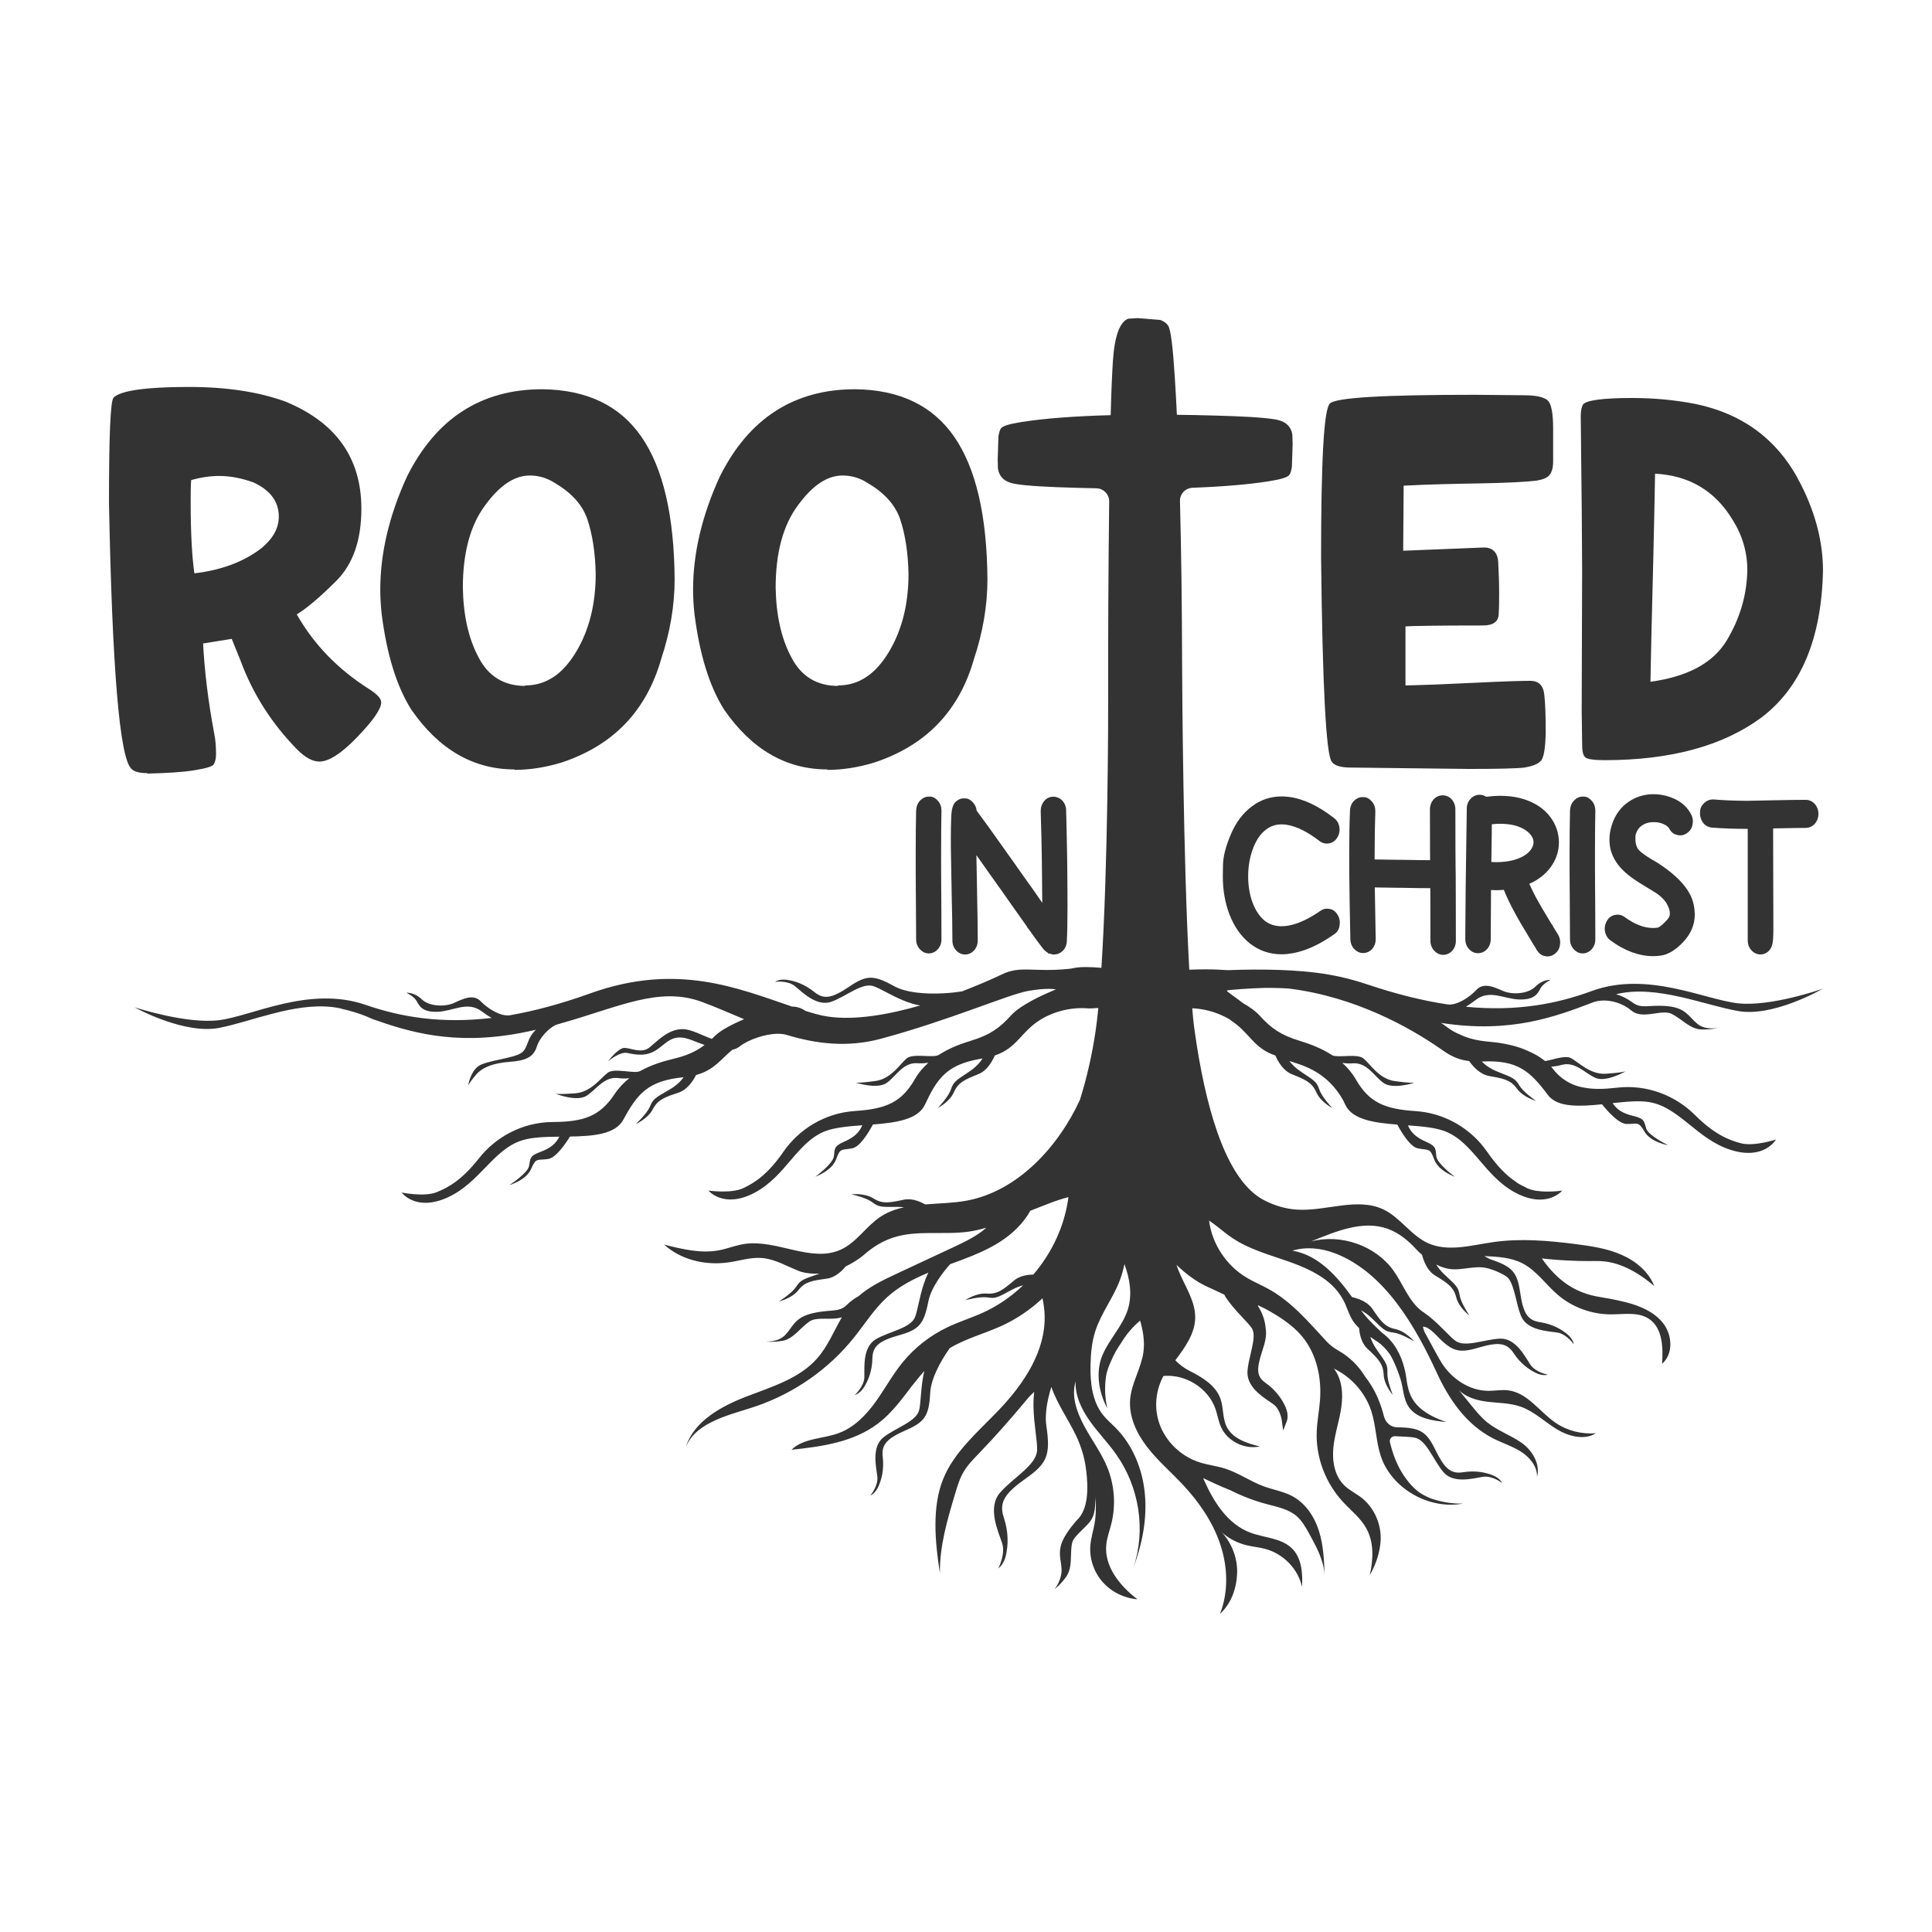
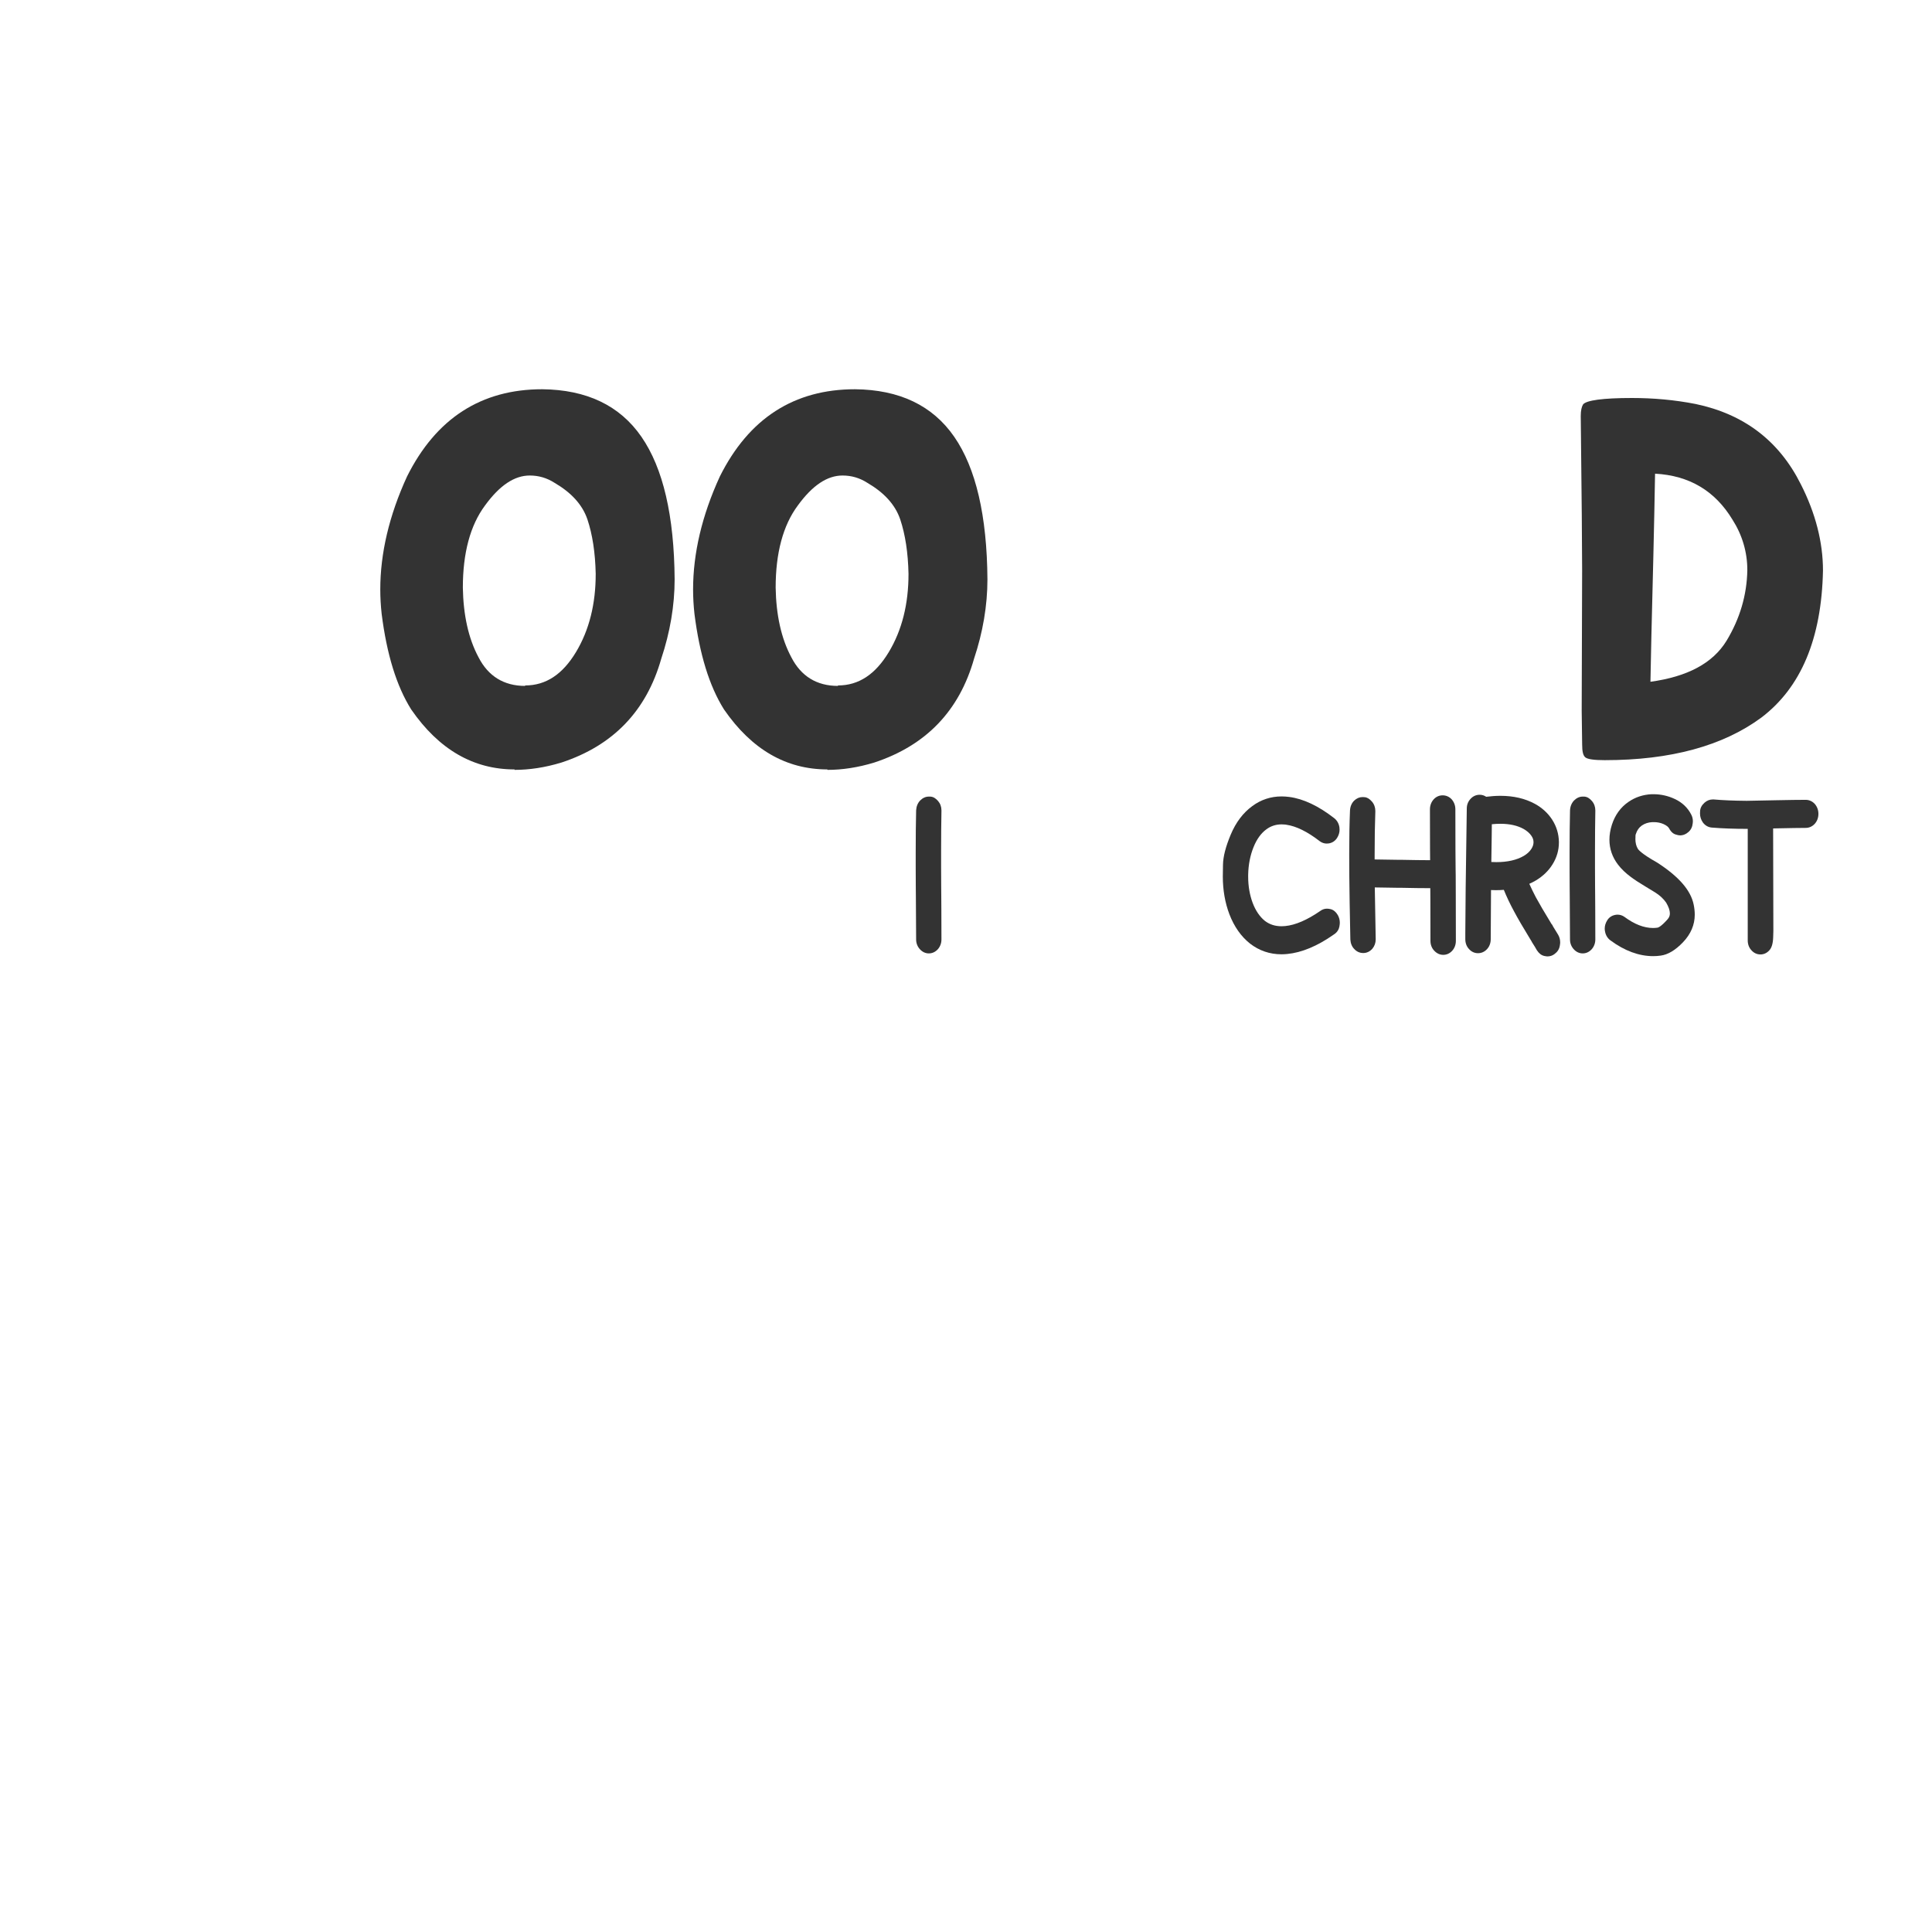
<svg xmlns="http://www.w3.org/2000/svg" version="1.1" id="Layer_1" x="0px" y="0px" viewBox="0 0 1133.86 1133.86" style="enable-background:new 0 0 1133.86 1133.86;" xml:space="preserve">
  <style type="text/css">
	.st0{fill:#323333;}
	.st1{fill:#505050;}
	.st2{fill:#CC698B;}
	.st3{fill:#3C8F87;}
	.st4{fill:#333232;}
	.st5{fill-rule:evenodd;clip-rule:evenodd;fill:#333333;}
	.st6{fill:#333333;}
</style>
  <g>
-     <path class="st5" d="M779.75,571.93c0.22,0.04,0.44,0.08,0.66,0.11C780.19,572.01,779.97,571.97,779.75,571.93z" />
    <g>
-       <path class="st5" d="M1021.73,670.97c-7.53-1.98-15.87-5.5-27.12-16.71c-11.24-11.16-27.85-18.01-45.75-15.9    c-7.69,0.89-13.9,1-19.26-0.08c0-0.05-10.94-0.98-18.58-11.46c-0.22-0.3-0.49-0.54-0.7-0.81c1.08-0.08,2.17-0.19,3.22-0.38    c0.92-0.14,1.82-0.33,2.65-0.57c8.18-2.44,13.82,4.71,20.13,7.53c6.28,2.79,17.8-3.87,17.8-3.87s-2.06,0.79-11.49,1.44    c-9.43,0.65-16.25-6.88-20.75-9.21c-2.79-1.44-8.13,0.19-12.6,1.27c-0.87,0.22-1.65,0.38-2.44,0.51c-1-0.76-2.03-1.49-3.03-2.17    c-0.05-0.05-0.14-0.08-0.19-0.14c-0.62-0.41-1.25-0.79-1.87-1.16c-3.01-1.68-6.91-3.33-9.07-4.14c-6.5-2.25-13.11-3.28-18.77-3.76    c-7.4-0.65-12.73-2.03-17.85-4.58v0.03c-4.23-1.79-7.75-4.71-9.35-5.85c-0.35-0.22-0.73-0.43-1.11-0.65    c41.12,6.42,67.53-3.74,89.39-12.08c6.04-2.28,15.74-0.84,22.4,4.82c6.69,5.66,17.61-1.06,23.76,2    c6.12,3.09,10.75,9.02,17.55,9.13c6.04,0.11,8.7-0.79,9.24-0.97c-0.92,0.16-7.04,1.44-11.73-2.3c-5.07-4.04-6.64-9.45-17.82-10.43    c-11.21-0.95-14.93,1.87-20.34-2.19c-3.06-2.25-6.47-3.96-9.64-4.77c23.43-5.91,51.93,6.45,71.78,9.86    c20.29,3.49,47.76-12.08,49.49-13.08c-1.63,0.57-30.42,10.48-49.33,8.56c-19.5-1.98-53.42-19.29-86.22-7.23    c-20.8,7.64-44.24,12.08-73.84,9.21c1.71-1.03,3.63-2.33,5.72-3.95c8.26-6.47,16.63-0.49,25.87-0.3    c9.24,0.16,10.75-3.9,12.27-6.66s5.85-4.88,5.85-4.88s-4.6-0.38-8.91,3.98c-4.28,4.36-13.63,4.9-19.02,2.52    c-5.42-2.36-11.4-5.09-15.58-0.62c-4.14,4.44-11.46,9.24-16.88,8.56c-14.28-2.14-29.93-5.96-47.32-11.81    c-7.4-2.49-14.46-4.28-21.24-5.5c-0.22-0.03-0.41-0.08-0.62-0.11c0,0,0,0-0.03,0c-0.19-0.03-0.38-0.08-0.57-0.11    c-18.12-3.14-40.85-3.28-58-2.63c-0.27,0-0.54,0.03-0.81,0.03c-3.41,0-7.86-0.84-23.05-0.27c-3.58-63.93-4.17-167.03-4.2-176.97    c-0.05-18.26-0.19-35.54-0.38-51.9c-0.22-16.33-0.51-31.72-0.89-46.13c-0.11-4.2,3.2-7.67,7.37-7.83    c17.91-0.68,32.89-1.92,44.83-3.82c6.99-1.11,11.13-2.3,12.14-3.9c0.54-0.87,1-2.38,1.35-4.58l0.43-13.38    c-0.05-1.9-0.08-3.71-0.16-5.5c-0.81-4.98-4.12-7.99-10.21-8.97c-7.26-1.16-19.26-1.81-36.03-2.25    c-7.48-0.22-14.63-0.35-21.53-0.43c-0.38-7.88-0.79-15.36-1.25-22.4c-1.11-17.28-2.3-27.52-3.9-29.96    c-0.87-1.35-2.38-2.49-4.58-3.3l-13.38-1.08c-1.9,0.08-3.71,0.22-5.5,0.35c-4.98,2-7.99,10.21-8.97,25.27    c-0.51,8.07-0.95,18.53-1.27,31.34c-21.32,0.57-38.82,1.9-52.42,4.04c-6.99,1.11-11.13,2.3-12.11,3.9    c-0.57,0.89-1.03,2.41-1.35,4.58l-0.43,13.38c0.03,1.9,0.08,3.74,0.14,5.5c0.81,4.98,4.14,7.99,10.24,8.97    c7.23,1.19,19.26,1.82,36.03,2.28c3.9,0.11,7.72,0.19,11.46,0.27c4.25,0.08,7.58,3.55,7.56,7.77c-0.03,2.28-0.05,4.63-0.08,7.02    c-0.41,36.43-0.57,70.13-0.51,101.2v1.3c0.05,18.93-0.14,105.02-3.98,164.15c-6.47-0.54-12-0.7-15.95,0.08    c-0.95,0.24-1.95,0.41-3.03,0.51c-21.16,2.14-28.44-2.14-39.6,3.33c-2.95,1.44-9.4,4.39-17.91,7.8c-1.68,0.68-3.39,1.35-5.23,2.06    c-4.14,0.73-16.2,2.14-27.17,0.68c-4.77-0.62-9.32-1.79-12.92-3.79c-11.89-6.64-16.14-6.42-26,0.24    c-9.83,6.64-14.82,8.05-20.64,3.3c-5.85-4.74-11.57-6.53-16.12-7.18c-4.55-0.65-6.99,1.19-6.99,1.19s7.31-1.06,11.73,2.55    c4.44,3.63,12.89,12.27,21.51,9.07c8.64-3.2,17.88-11.27,24.43-9.13c3.93,1.27,10.62,5.61,18.18,8.64c3.03,1.22,6.2,2.22,9.4,2.74    c-2.09,0.6-4.23,1.19-6.37,1.73c-18.69,4.88-38.63,7.61-53.82,3.55c-2.36-0.62-4.74-1.33-7.12-2.06    c-2.65-1.87-5.25-2.55-7.88-2.57c-31.67-10.67-67.59-26.09-118.67-7.69c-17.26,6.2-32.83,10.32-47.05,12.79    c-5.44,0.79-12.84-3.87-17.07-8.23c-4.25-4.39-10.21-1.52-15.55,0.95c-5.34,2.49-14.71,2.14-19.07-2.11    c-4.39-4.28-8.99-3.82-8.99-3.82s4.36,2.03,5.96,4.77c1.57,2.71,3.14,6.74,12.38,6.39c9.24-0.35,17.5-6.53,25.9-0.24    c2.11,1.6,4.06,2.84,5.77,3.85c-29.53,3.49-53.04-0.46-74-7.69c-33.05-11.38-66.58,6.64-86.03,9.02    c-18.91,2.3-47.89-7.07-49.49-7.58c1.71,0.98,29.47,15.98,49.73,12.08c18.31-3.55,43.86-14.84,66.23-12.22v-0.03    c0.11,0.03,0.27,0.05,0.46,0.08c1.65,0.19,3.28,0.46,4.88,0.84c-0.05,0.03-0.11,0.03-0.16,0.05c4.63,1,11.57,2.87,18.23,6.01    c21.51,7.61,47.62,15.68,86.82,8.34c3.2-0.62,6.28-1.25,9.32-1.95c-5.39,5.15-4.44,10.02-7.94,13.14    c-4.25,3.79-21.75,4.74-26.25,8.53c-4.23,3.55-5.44,10.27-5.55,11.08c0.22-0.43,1.19-2.38,4.58-6.34    c3.9-4.5,10.21-6.85,19.69-7.58c9.48-0.7,14.09-2.71,16.04-8.99c1.63-5.26,7.07-10.92,11.38-12.81c0.79-0.22,1.57-0.43,2.36-0.65    v-0.03c34.48-9.67,58.08-22.05,83.3-12.65c7.96,2.95,16.17,6.58,24.62,10.1c-1.73,0.73-3.58,1.54-5.42,2.41    c-4.52,2.17-9.02,4.74-11.73,7.42c-0.62,0.6-1.19,1.16-1.79,1.71c-5.74-2-12.24-5.8-17.42-5.72c-8.26,0.14-14.33,6.77-19.07,10.67    c-4.74,3.93-11.05,0.35-14.82,0.35c-3.52,0-8.99,6.99-9.64,7.88c0.79-0.65,7.02-5.8,11.35-4.9c4.61,0.95,10.92,2.36,17.26-1.9    c6.31-4.28,9.45-9.97,20.4-5.69c2.57,1,5.15,2,7.67,2.9c-5.09,3.85-10.46,6.26-18.42,8.15c-5.93,1.41-12.87,3.52-19.37,7.12    c-3.2,1.9-14.87-2-18.96,0.95c-4.09,2.95-9.72,11.4-19.15,12.14c-8.37,0.65-11.03,0.33-11.51,0.27    c1.03,0.41,12.54,4.71,18.12,1.19c5.82-3.68,10.35-11.59,18.8-10.38c2.03,0.3,4.2,0.27,6.31,0.08c-3.25,2.55-6.2,5.61-8.67,9.35    c-8.64,13-18.1,16.23-36.11,16.33c-18.04,0.08-33.7,8.88-43.5,21.35c-9.81,12.49-17.63,16.98-24.89,19.88    c-7.23,2.87-20.45,0.16-20.45,0.16s8.26,11.43,27.09,2.84c18.8-8.61,26.63-28.09,43.53-33.45c5.85-1.87,13.76-2.09,21.94-2.17    c-2.03,4.04-5.01,6.69-11.38,9.05c-6.34,2.33-5.53,3.87-6.42,8.21c-0.89,4.33-11.54,11.16-11.54,11.16s9.83-2.76,12.79-9.54    c2.93-6.77,3.52-4.85,9.91-5.77c4.47-0.62,9.97-8.51,12.89-13.19c13.52-0.22,26.57-1.22,31.26-9.83    c8.26-15.17,14.36-22.89,35.19-24.95l0.24-0.03c-1.46,2.09-4.09,4.88-8.56,7.42c-8.48,4.85-9.35,5.39-11.21,9.78    c-1.87,4.39-8.34,10.29-8.34,10.29s7.15-3.11,10.05-8.78c2.93-5.63,7.15-7.04,15.01-9.64c5.28-1.76,8.7-7.1,10.35-10.37    c10.67-2.93,14.41-9.18,21.32-14.84c1.57-0.33,2.98-0.92,4.23-1.9c2.6-2.06,6.5-3.98,10.73-5.36c3.9-1.27,8.1-2.09,11.78-2.09    c1.81,0,3.49,0.19,4.98,0.62l0.11,0.03c0.08,0.03,0.19,0.05,0.27,0.08c17.12,5.15,35.38,7.5,55.21,2.14    c40.33-10.89,74.36-25.84,86.03-27.98c11.65-2.11,16.52-0.92,16.52-0.92s-12.46,4.85-20.91,10.67c-2.11,1.46-3.98,2.98-5.34,4.47    c-6.83,7.61-12.65,11.62-23.57,14.95c-5.85,1.76-12.65,4.28-18.88,8.29c-3.09,2.09-14.98-1.11-18.88,2.09    c-3.87,3.2-8.99,11.97-18.34,13.27c-9.35,1.3-11.54,0.95-11.54,0.95s12.62,4.14,18.23,0.11c5.58-4.01,9.59-12.19,18.09-11.49    c2.06,0.16,4.2,0.03,6.31-0.3c-3.09,2.74-5.85,5.96-8.07,9.83c-7.77,13.52-17.01,17.31-35,18.5    c-17.99,1.19-33.05,10.92-42.04,23.95c-8.99,13.03-16.52,18.01-23.57,21.35c-7.07,3.3-20.42,1.41-20.42,1.41    s8.99,10.92,27.22,1.19c18.23-9.72,24.79-29.63,41.31-36.05c5.72-2.19,13.6-2.87,21.78-3.47c-1.79,4.14-4.58,6.99-10.78,9.7    c-6.2,2.74-5.28,4.23-5.91,8.59c-0.6,4.39-10.81,11.86-10.81,11.86s9.67-3.36,12.16-10.29c2.49-6.96,3.22-5.04,9.54-6.37    c4.42-0.89,9.4-9.07,12.03-13.95c13.46-1.06,26.44-2.82,30.56-11.7c7.1-15.25,12.65-23.27,32.07-26.76    c0.51-0.08,0.98-0.19,1.49-0.27l0.22-0.03c-0.38,0.62-0.89,1.35-1.49,2.09c-1.46,1.79-3.55,3.85-6.58,5.82    c-8.13,5.34-8.99,5.93-10.56,10.43c-1.49,4.25-6.93,10-7.58,10.73c0.76-0.41,7.02-3.85,9.4-9.29c2.55-5.82,6.69-7.48,14.36-10.56    c3.66-1.46,6.26-4.69,7.96-7.64c0.7-1.19,1.27-2.36,1.71-3.33c6.58-2.22,10.35-5.63,13.87-9.35c3.52-3.71,6.8-7.77,12.38-11.32    c0.27-0.19,0.54-0.35,0.84-0.54c13.84-8.29,27.71-6.39,27.71-6.39l2.79-0.05c1-0.14,2.06-0.19,3.12-0.19    c-0.03,0.41-0.05,0.81-0.11,1.22c-0.46,4.36-0.92,8.37-1.44,12c-2,13.73-5.07,27.33-9.21,40.61    c-12.54,27.39-36.46,53.72-66.56,59.24c-7.88,1.44-16.2,1.54-24.27,2.19c-0.51-0.3-1.08-0.6-1.68-0.87    c-3.09-1.49-7.02-2.71-10.86-1.9c-8.1,1.73-12.46,2.68-17.82-0.73c-5.01-3.17-12.14-2.52-12.98-2.44    c0.95,0.24,8.67,1.95,12.27,4.66c3.82,2.84,4.88,2.84,14.6,2.74c1.49-0.03,2.82,0.08,4.06,0.22c-4.98,1.08-9.7,2.79-13.98,5.66    c-8.37,5.58-13.9,14.95-23.11,19.18c-17.44,7.96-37.76-6.26-56.78-3.28c-4.96,0.76-9.67,2.71-14.6,3.66    c-10.75,2.06-21.78-0.65-32.37-3.33c9.86,8.89,23.73,12.24,37.03,10.56c6.8-0.87,13.49-3.22,20.32-2.68    c8.07,0.62,15.17,5.17,22.73,7.99c3.82,1.11,7.56,1.38,11.16,1.14c-0.33,0.11-0.62,0.24-0.98,0.38    c-9.21,3.14-10.19,3.49-12.81,7.48c-2.52,3.74-9.21,7.96-10.02,8.51c0.84-0.22,7.75-1.98,11.4-6.66    c3.93-5.01,8.34-5.58,16.52-6.69c3.93-0.49,7.23-2.98,9.64-5.42c0.62-0.62,1.16-1.25,1.68-1.84c5.61-2.68,9.59-5.8,10.78-6.88    c4.96-4.36,10.51-7.86,16.93-9.97c14.22-4.66,29.85-1.38,44.7-3.55c3.41-0.51,6.77-1.3,10.08-2.28c-0.68,0.6-1.35,1.16-2.06,1.71    c-5.44,4.23-11.78,7.18-18.07,10.1c-10.78,5.04-21.56,10.08-32.34,15.12c-7.96,3.71-16.09,7.58-22.59,13.3    c-0.62,0.33-1.22,0.7-1.84,1.08c-1.71,1.11-3.39,2.41-4.93,3.93c-4.85,4.74-8.91,2.44-19.86,4.9    c-10.97,2.47-11.81,8.05-16.28,12.73c-4.12,4.31-10.35,3.93-11.3,3.85c0.6,0.14,3.39,0.62,9.26-0.27c6.72-1,10.51-7.53,16.17-11.4    c4.52-3.06,12.84-0.43,19.02-2.49c-2.36,4.06-4.44,8.34-6.69,12.49c-2.25,4.12-4.71,8.13-7.83,11.67    c-10.4,11.86-26.65,16.66-41.53,22.4c-14.9,5.74-30.53,14.38-35.43,29.23c3.49-7.56,9.48-11.78,17.2-15.33    c7.72-3.52,16.06-5.53,24.08-8.29c22.4-7.72,42.47-21.75,57.1-40.01c6.56-8.13,12.11-17.15,19.91-24.16    c6.91-6.23,15.28-10.54,23.97-14.17c-1.08,2.14-1.98,4.42-2.74,6.69c-2.57,7.75-3.58,15.66-5.15,19.48    c-2.6,6.39-14.71,8.23-22.73,12.76c-8.02,4.52-6.88,16.55-6.96,22.29c-0.11,5.69-5.63,10.59-5.63,10.59s2.98-0.68,5.42-4.58    c2.44-3.87,4.77-9.4,4.93-16.93c0.14-7.5,4.44-10.4,15.85-13.63c11.46-3.22,14.36-6.34,16.98-19.72    c0.79-4.04,2.84-8.26,5.44-12.32c2.19-3.41,4.77-6.69,7.31-9.59c2.38-0.92,4.96-1.87,7.56-2.79c7.45-2.82,14.76-5.93,21.45-10.16    c7.37-4.66,13.98-10.94,18.07-18.39c0.03-0.03,0.08-0.05,0.11-0.08c6.96-2.63,14.57-5.99,22.27-7.94    c-2.14,16.66-9.54,32.61-20.64,45.48h-0.73c-3.44,0.14-7.48,0.89-10.51,3.44c-6.34,5.31-9.75,8.18-16.09,7.67    c-5.93-0.46-11.92,3.44-12.62,3.9c0.95-0.22,8.59-2.3,13.03-1.63c4.71,0.73,5.66,0.27,14.19-4.39c2.55-1.38,4.82-2.22,6.77-2.71    c-6.91,6.58-14.87,12.11-23.67,16.09c-6.77,3.06-13.92,5.28-20.64,8.48c-10.29,4.88-19.42,12.05-26.52,20.8    c-5.96,7.34-10.43,15.68-15.95,23.32c-5.53,7.61-12.46,14.74-21.43,18.04c-9.29,3.47-20.72,2.87-27.71,9.78    c18.12-1.92,36.19-4.47,50.65-15.3c8.13-6.12,14.14-14.41,20.32-22.54c0,0.03,0,0.05,0,0.05c2.6-3.33,4.9-6.07,6.96-8.45    c-0.22,1-0.43,2-0.62,3.01c-1.49,8.02-1.38,15.98-2.41,19.99c-1.68,6.69-13.44,10.19-20.75,15.79c-7.29,5.58-4.5,17.34-3.79,23.02    c0.68,5.39-3.66,10.75-4.06,11.27c0.33-0.11,2.93-1.33,4.69-5.26c1.9-4.2,3.41-10,2.55-17.47c-0.92-7.45,2.93-10.92,13.79-15.68    c10.89-4.79,13.35-8.26,14.09-21.89c0.22-4.12,1.68-8.59,3.68-12.95c2.17-4.74,5.04-9.35,7.75-13.22    c9.29-5.58,20.13-8.45,30.1-12.92c9.02-4.06,17.2-9.67,24.35-16.33c0.73,3.25,1.14,6.64,1.25,9.67    c0.79,21.21-12.24,40.61-27.09,56.13c-11.97,12.51-25.87,24.16-32.37,40.06c-6.85,16.74-4.77,37.63-1.98,55.45    c-0.24-15.93,4.39-31.5,8.97-46.78c1.3-4.39,2.63-8.8,4.98-12.76c2.36-4.01,5.72-7.4,8.97-10.78c9.37-9.72,18.31-19.86,26.93-30.2    c1.25-1.57,3.22-3.9,5.5-5.88c-0.38,2.95-0.49,5.99-0.43,8.97c0.22,10.29,2.36,20.13,2.11,25.35c-0.41,8.7-14.06,16.01-21.7,24.79    c-7.64,8.75-1.19,22.59,1.11,29.47c2.22,6.66-2,14.6-2.19,14.98c0.38-0.24,3.3-2.38,4.5-7.72c1.27-5.66,1.71-13.22-1.3-22.24    c-2.98-8.99,0.89-14.25,13.14-22.92c12.27-8.67,14.44-13.6,11.89-30.61c-0.76-5.17-0.11-11.08,1.27-16.98    c0.46-2,1.03-4.01,1.65-5.99c3.39,9.89,9.89,18.91,14.47,28.5c3.03,6.37,5.17,13.35,5.93,20.37h0.03    c1.27,10.29,1.44,23.05-5.58,29.47c-1.68,1.95-3.79,4.39-6.09,7.99c-4.66,7.29-3.95,11.86-3.25,16.31    c0.22,1.49,0.46,3.01,0.49,4.63c0.11,5.5-3.3,10.59-4.17,11.3c0.46-0.24,2.87-1.82,6.64-6.85c2.79-3.76,2.93-8.37,3.06-12.81    c0.05-2.33,0.14-4.71,0.57-7.02c0.51-2.68,3.03-5.12,5.66-7.67c0.87-0.84,1.73-1.68,2.57-2.57c3.77-3.74,5.47-6.69,5.47-15.06    c0-0.57,0-1.14-0.03-1.76c0.19,1.49,0.3,2.98,0.35,4.47c0,1.14,0,2.74-0.05,4.06c-0.11,2.3-0.3,4.63-0.73,6.91    c-0.76,4.2-2.06,8.29-2.44,12.54c-0.68,7.69,1.92,15.6,7.02,21.48c5.12,5.9,12.7,9.7,20.59,10.32    c-10.35-7.83-19.58-19.34-18.28-32.05c0.41-4.06,1.87-7.91,2.87-11.86c2.9-11.24,1.98-23.4-2.52-34.13    c-3.58-8.48-9.26-15.96-13.54-24.11c-4.28-8.18-7.37-16.96-4.82-25.79c-0.38,8.32,3.41,16.33,8.26,23.19    c4.82,6.85,10.78,12.92,15.63,19.8c13.49,19.21,17.44,44.13,10.08,66.28c5.09-13.68,8.02-28.31,6.72-42.83    c-1.27-14.52-6.99-28.88-17.39-39.33c-2.33-2.33-4.85-4.47-6.93-6.99c-6.66-8.13-7.83-19.23-7.61-29.61    c0.14-6.72,0.73-13.46,2.79-19.86c3.39-10.56,10.54-19.58,14.44-29.96c1.14-3.09,2-6.23,2.68-9.43    c3.25,8.78,4.71,18.04,1.92,26.82c-3.12,9.72-11,17.36-14.9,26.79c-4.06,9.75-2.11,21.7,2.93,31.02    c-1.44-6.12-1.68-12.51-0.76-18.75c0.54-3.63,1.95-6.56,2.6-8.18c2.03-4.98,4.42-8.83,6.26-11.43c1.25-2.09,2.87-4.5,4.98-6.99    c2.14-2.52,4.28-4.55,6.18-6.15c1.73,6.09,2.79,12.3,1.92,18.5c-1.3,9.45-6.91,17.99-7.77,27.49    c-0.92,10.08,3.63,19.96,9.86,28.06c6.23,8.1,14.11,14.84,21.1,22.32c9.56,10.19,17.61,21.97,21.97,35.11    c4.36,13.14,4.85,27.74-0.22,40.66c6.56-6.07,9.64-14.71,10.05-23.51c0.38-8.78-2.87-17.66-8.86-24.24    c4.14,3.63,9.21,6.23,14.6,7.5c3.49,0.84,7.12,1.14,10.59,2.06c10.73,2.79,19.48,11.78,21.78,22.35    c0.43-8.13-0.19-17.23-6.2-22.86c-6.31-5.93-16.09-5.93-24.24-9.02c-13.6-5.12-21.81-18.64-27.6-31.96    c4.39,2.11,10.08,4.74,15.95,7.12v-0.03c6.77,3.41,13.9,6.18,21.26,8.13c6.15,1.65,12.76,2.9,17.55,6.99    c3.17,2.71,5.25,6.39,7.26,10c4.36,7.88,8.86,16.09,9.29,25.03c-0.32-8.8-0.68-17.74-3.33-26.17s-7.91-16.44-15.87-20.61    c-5.15-2.68-11.03-3.63-16.5-5.63c-7.88-2.87-14.84-7.94-22.86-10.46c-4.82-1.52-9.89-2.06-14.68-3.58    c-10.24-3.25-18.88-11.05-22.97-20.75c-4.12-9.72-3.39-20.64,1.57-29.99c12.98-1.22,26.28,7.12,30.5,19.18    c1.27,3.6,1.79,7.48,3.39,10.94c3.74,8.21,13.76,13.16,22.75,11.24c-7.61-1.79-15.98-4.6-19.45-11.46    c-2.6-5.09-1.79-11.27-3.74-16.63c-2.76-7.72-10.56-12.46-18.01-16.23c-3.41-1.71-5.74-3.55-8.45-6.23    c5.61-7.45,11.46-15.55,11.67-24.79c0.22-9.97-6.12-18.74-9.83-28.04c-0.41-1.06-0.79-2.11-1.14-3.17    c5.34,5.09,11.16,9.62,17.88,12.73c1.41,0.6,6.15,2.82,10.19,4.74c0.19,0.41,0.46,0.81,0.62,1.25c0.7,1.06,1.46,2.14,2.3,3.25    c1.3,1.68,2.65,3.28,3.98,4.77c0.03,0.11,0.08,0.19,0.14,0.3c0.03,0,0.08,0,0.14,0.03c1.3,1.44,2.57,2.82,3.76,4.09    c2.22,2.36,4.12,4.39,5.15,5.93c2.14,3.22,0.79,8.94-0.62,14.98c-0.79,3.33-1.6,6.77-1.87,10.02c-0.76,8.99,8.07,14.9,13.35,18.42    c0.65,0.46,1.27,0.87,1.82,1.25c4.04,2.84,4.96,9.48,4.96,9.56l0.79,5.88l2.17-5.53c0.05-0.14,1.33-3.49-0.76-8.23    c-2.49-5.66-6.45-10.43-11.76-14.22c-5.17-3.66-5.55-7.75-1.79-19.04c0.84-2.52,1.44-4.71,1.79-6.72c0-0.03,0-0.03,0-0.05    c0.38-2.22,0.43-4.17,0.11-6.04c-0.35-4.77-1.92-9.1-4.47-13.11c-0.05-0.19-0.11-0.41-0.16-0.6l1.06,0.49v-0.03    c0.27,0.14,0.51,0.27,0.79,0.41c1.84,0.89,3.68,1.76,5.44,2.84c1.6,1,3.28,1.9,4.88,2.93c5.17,3.33,10.1,7.18,14,11.89    c8.45,10.32,11.35,24.19,10.32,37.33c-0.46,6.12-1.68,12.16-1.92,18.31c-0.6,14.93,5.07,29.99,15.28,41.12    c4.74,5.15,10.46,9.56,13.81,15.63c4.61,8.26,4.14,18.31,2.06,27.49c4.12-7.02,7.07-16.55,6.28-24.57    c-0.79-8.05-4.71-15.85-11.16-20.88c-3.25-2.52-7.07-4.31-10-7.15c-5.82-5.61-7.29-14.3-6.5-22.24    c0.79-7.94,3.47-15.58,4.63-23.49c1.16-7.88,0.6-16.55-4.33-22.89c10.29,4.96,18.37,14.09,21.89,24.73    c2.87,8.67,2.79,18.09,5.69,26.76c6.34,18.93,28.28,31.53,48.35,27.71c-6.56,0.22-11.86-0.76-18.12-2.68    c-1.08-0.32-4.06-1.52-7.1-3.49c-0.57-0.35-1.08-0.76-1.6-1.16c-2.17-1.76-4.01-3.71-5.5-5.58c-0.6-0.76-1.19-1.54-1.73-2.3h-0.03    c-4.88-6.96-7.23-13.82-8.94-20.7c-0.49-1.9,1.03-3.71,2.98-3.6c4.85,0.27,9.07,0.3,11.68,0.87c6.74,1.41,10.73,13,16.61,20.1    c5.88,7.07,17.53,3.79,23.19,2.87c5.44-0.89,11.11,3.41,11.4,3.63c-0.14-0.32-1.44-2.9-5.44-4.5c-4.25-1.71-10.1-3.01-17.55-1.82    c-7.4,1.19-11.02-2.52-16.23-13.19c-5.23-10.7-8.8-13-22.4-13.19h-0.08c-3.66-0.05-6.72-2.76-7.64-6.31    c-2-7.72-4.9-15.58-11.3-23.73c0,0,0,0,0.03,0c-3.74-6.09-9.05-11.3-15.3-14.84c-2.71-1.54-5.23-3.41-7.34-5.72    c-10.65-11.49-20.53-23.35-34.43-30.88c-4.04-2.19-8.29-3.96-12.24-6.31c-12.03-7.18-20.4-19.88-22.1-33.54    c4.85,3.25,9.16,7.26,14,10.48c8.7,5.74,18.85,8.86,28.77,12.22c9.89,3.33,19.94,7.12,27.82,13.87c3.3,2.84,6.15,6.31,8.23,10.13    c0.03,0.03,0.03,0.08,0.05,0.11c0.76,1.41,1.41,2.84,1.92,4.33c2.14,5.12,3.06,8.02,7.23,11.92c0.05,0.65,0.14,1.38,0.27,2.11    c0.51,3.39,1.76,7.31,4.63,10.02c6.01,5.66,9.26,8.72,9.54,15.06c0.22,5.93,4.79,11.43,5.36,12.08    c-0.35-0.92-3.33-8.26-3.17-12.76c0.19-4.77-0.41-5.63-6.04-13.54c-2.09-2.95-3.28-5.61-3.98-7.77c0.95,0.65,1.92,1.33,3.01,2.06    c0.54,0.35,1,0.65,1.27,0.84c2.95,2.03,5.36,4.69,7.4,7.61c2.57,4.36,4.39,9.24,5.93,13.9c1.84,5.55,1.62,11.86,4.96,16.74    c4.58,6.69,13.9,8.07,22.1,8.83c-25.73-8.7-21.89-22.16-24.62-31.34c-0.98-4.17-2.55-8.15-4.77-11.84    c-1.11-1.87-2.44-3.63-3.93-5.26l-0.03-0.03c-1.27-1.38-2.65-2.63-4.14-3.68c-0.03,0-0.05-0.03-0.08-0.05    c-6.61-5.99-10.19-10.13-12.57-13.38c1.95,1.03,4.23,2.57,6.66,4.96c6.93,6.83,7.69,7.53,12.41,8.13    c4.47,0.54,11.24,4.66,12.11,5.15c-0.57-0.68-5.26-6.04-11.08-7.23c-6.23-1.25-8.72-4.96-13.35-11.78    c-2.22-3.28-5.91-5.12-9.16-6.18c-1.03-0.35-1.98-0.6-2.84-0.79l-0.03-0.03c-4.44-6.2-9.4-12.35-15.14-17.31    c-5.74-4.93-12.27-8.64-19.83-9.91c8.07-2.49,16.96-1.49,24.84,1.49c29.47,11.19,47.73,43.72,59.97,70.32    c7.1,15.39,17.23,30.34,32.99,38.36c5.44,2.76,11.4,4.6,16.52,7.91c5.12,3.3,9.45,8.64,9.24,14.63c2.06-7.4-2.76-15.58-9.16-20.02    c-6.39-4.44-14.03-7.07-20.1-11.95c-3.55-2.87-6.42-6.42-9.29-9.94c-2.46-3.01-4.93-6.04-7.4-9.07    c4.01,4.14,10.19,6.04,16.09,6.83c6.8,0.89,13.84,0.73,20.32,3.01c7.77,2.74,13.84,8.7,20.83,13.03    c6.99,4.31,16.39,6.91,23.32,2.52c-8.32,0.76-16.88-1.44-23.7-6.09c-9.45-6.45-16.47-17.69-27.9-19.07    c-3.87-0.46-7.77,0.33-11.67,0.3c-11.02-0.08-21.21-6.96-27.09-16.06c-1.14-1.73-2.11-3.52-3.09-5.34    c-2.33-4.25-4.63-8.48-6.96-12.73c-0.76-1.44-1.16-3.52-1.16-3.52s1.16-0.14,2.84,0.79c0.84,0.57,1.65,1.14,2.41,1.76    c0,0,0.03,0.03,0.05,0.05c0.84,0.68,1.63,1.38,2.33,2.14c9.32,9.91,13.44,11,24.84,7.61c11.38-3.33,16.58-3.17,20.7,3.09    c4.14,6.31,9.05,9.72,13.19,11.73c4.14,2,7.02,0.98,7.02,0.98s-7.29-1.22-10.4-5.99c-3.14-4.79-8.59-15.58-17.77-15.14    c-9.21,0.43-20.45,5.34-26.06,1.33c-3.36-2.41-8.42-8.56-14.71-13.73c-1.19-0.98-2.41-1.9-3.66-2.76v-0.05    c-0.51-0.33-1.06-0.65-1.54-1.03c-7.75-6.01-10.92-15.9-16.6-23.81c-10.51-14.55-30.75-21.67-48.35-16.98    c14.44-5.85,30.58-12.79,45.21-7.37c6.61,2.44,11.95,6.88,16.66,12.05c0.3,0.3,1.52,1.62,3.33,3.2c0.24,0.95,0.57,2.06,1.03,3.22    c1.22,3.2,3.22,6.8,6.61,8.86c7.04,4.31,10.86,6.61,12.41,12.79c1.46,5.77,7.04,10.19,7.75,10.73c-0.54-0.84-4.96-7.4-5.72-11.84    c-0.81-4.71-1.57-5.42-8.7-12.03c-2.36-2.17-3.95-4.25-5.07-6.09c3.09,1.57,6.56,2.74,10.27,2.82c1,0.03,2,0,2.98-0.08    c4.52-0.35,9.02-1.38,13.49-1.08c4.79,0.16,13.44,4.12,15.47,6.2c3.93,4.85,4.55,14.93,7.53,22.27    c3.44,8.51,15.52,8.94,21.21,9.78c5.63,0.81,9.78,6.93,9.78,6.93s-0.27-3.03-3.82-5.96c-3.55-2.93-8.72-5.93-16.17-7.07    c-7.42-1.11-9.75-5.74-11.49-17.47c-1.71-11.78-4.42-15.06-17.34-19.37c-1.22-0.41-2.38-1.27-3.6-1.92    c7.58,0.35,15.41,0.76,22.13,4.17c8.42,4.28,13.84,12.54,20.99,18.64c8.51,7.26,19.75,11.38,31.04,11.4    c7.5,0.03,15.66-1.54,21.97,2.36c8.45,5.23,8.78,16.93,8.13,26.65c6.58-5.74,6.07-16.58,0.84-23.51    c-5.26-6.93-13.9-10.59-22.46-12.7c-13.73-3.39-17.17-2.55-25.73-5.93c-6.42-2.55-14.98-7.77-23.21-19.69    c3.36,0.38,8.45,0.87,14.68,1.19c10.29,0.57,15.87,0.22,19.5,0.35c7.4,0.3,18.12,3.03,31.75,14.63    c-3.25-8.4-10.81-14.65-19.21-18.34c-8.37-3.66-17.58-5.07-26.71-6.23c-16.09-2.06-32.48-3.49-48.54-1.19    c-12.84,1.84-26.52,5.93-38.3,0.62c-10.02-4.55-16.17-14.98-26.09-19.75c-15.33-7.34-33.48,1.06-50.52,0.08    c-7.21-0.41-13.98-2.55-20.18-5.85c-20.45-11.16-32.24-48.33-38.95-90.85h0.03c-0.03-0.08-0.05-0.19-0.05-0.27    c-0.62-3.82-1.16-7.67-1.68-11.57c-0.33-2.93-0.65-6.15-0.92-9.64c5.31,0.24,13.6,1.54,21.94,6.53c0.24,0.16,0.46,0.33,0.7,0.49    c-0.03,0-0.05,0.03-0.08,0.05c11.16,7.1,13.08,16.2,26.25,20.67c1.44,3.39,4.5,8.91,9.67,10.97c7.67,3.09,11.78,4.74,14.33,10.56    c2.38,5.44,8.64,8.88,9.4,9.29c-0.65-0.73-6.09-6.47-7.58-10.73c-1.57-4.5-2.41-5.09-10.56-10.43c-3.41-2.22-5.63-4.55-7.07-6.47    c9.35,2.95,22.24,6.72,31.53,22.97c0.41,0.87,0.81,1.73,1.25,2.65c4.12,8.89,17.09,10.65,30.56,11.7    c2.63,4.88,7.64,13.06,12.03,13.95c6.34,1.33,7.07-0.6,9.56,6.37c2.49,6.93,12.14,10.29,12.14,10.29s-10.21-7.48-10.81-11.86    c-0.6-4.36,0.3-5.85-5.91-8.59c-6.18-2.71-8.99-5.55-10.78-9.7c8.18,0.6,16.06,1.27,21.78,3.47    c16.52,6.42,23.11,26.33,41.31,36.05c5.77,3.06,10.59,4.06,14.49,4.04c8.67-0.03,12.95-5.23,12.95-5.23s-0.08,0.03-0.24,0.03    c0.03,0,0.03-0.03,0.03-0.03s-4.09,0.6-8.97,0.54c-3.85-0.05-8.15-0.51-11.24-1.95c-0.68-0.35-1.41-0.73-2.11-1.11    c-0.08,0-0.14-0.03-0.19-0.05c-3.22-1.52-4.36-2.57-4.74-2.82c-5.07-3.47-10.43-8.56-16.52-17.36c-0.89-1.25-2.68-3.55-3.47-4.52    c-9.18-10.7-22.73-18.37-38.57-19.42c-17.99-1.19-27.22-4.98-35-18.5c-2.22-3.85-4.98-7.1-8.02-9.81c2,0.3,4.09,0.43,6.04,0.27    c8.51-0.7,12.52,7.48,18.12,11.49c5.58,4.04,18.23-0.11,18.23-0.11s-2.19,0.35-11.57-0.95c-9.35-1.3-14.44-10.08-18.34-13.27    c-3.63-2.98-14.25-0.38-18.15-1.76c-0.16-0.11-0.3-0.22-0.49-0.33c-6.26-4.01-13.06-6.53-18.88-8.29    c-10.94-3.33-16.77-7.34-23.59-14.95c-2.25-2.52-5.91-5.04-9.81-7.26c-2.19-1.92-9.32-6.58-9.32-7.23c0-0.33,4.98-0.65,8.75-0.95    c3.47-0.24,8.67-0.57,13.9-0.68c3.17,0,6.39,0.03,9.62,0.16c0.16,0,0.35,0.03,0.49,0.03c1.19,0.03,2.36,0.11,3.55,0.19    c39.09,4.85,70.86,22.75,89.17,35.43c4.6,3.28,9.16,6.26,16.74,7.15c2.11,3.01,6.26,7.8,11.76,8.78    c8.13,1.41,12.51,2.19,16.23,7.34c3.71,5.17,11.24,7.23,11.24,7.23s-7.26-4.9-9.75-8.99c-2.49-4.06-3.44-4.47-12.51-8.02    c-4.82-1.87-7.8-4.25-9.56-6.09h0.24c20.88-1,28.06,5.72,38.47,19.53c3.01,4.04,7.96,5.72,13.87,6.2    c5.42,0.49,11.65,0.03,17.96-0.62c3.49,4.31,9.91,11.46,14.41,11.54c6.45,0.14,6.83-1.87,10.54,4.5    c3.74,6.37,13.87,7.96,13.87,7.96s-11.43-5.5-12.84-9.7c-1.38-4.2-0.76-5.82-7.37-7.4c-6.58-1.54-9.86-3.82-12.38-7.58    c8.15-0.89,16.01-1.65,22.05-0.51c17.45,3.31,27.55,21.67,47.27,27.96c19.72,6.23,26.55-6.09,26.55-6.09    S1029.29,672.98,1021.73,670.97z" />
-     </g>
+       </g>
    <g>
-       <path class="st6" d="M216.68,404.44c-18.41-11.64-32.49-26.26-42.51-43.86c6.23-3.79,14.08-10.56,23.56-20.04    c9.48-9.75,14.35-23.56,14.35-41.97c0-29.79-14.89-50.63-44.41-62.82c-15.43-5.68-34.39-8.66-56.86-8.66    c-25.18,0-40.08,2.17-44.14,6.23c-1.89,1.89-2.71,22.48-2.71,62.01c1.89,96.94,6.23,148.93,13,155.69    c1.62,1.9,4.87,2.71,9.48,2.71v0.27c11.37-0.27,20.58-0.81,27.35-1.9c6.77-1.08,10.83-2.17,11.64-3.52    c0.81-1.35,1.35-3.25,1.35-5.69c0-4.6-0.27-8.66-1.08-12.45c-3.52-18.95-5.69-36.55-6.5-52.8l16.79-2.71l5.15,12.72    c7.31,19.77,18.41,37.09,33.3,52.26c4.6,4.61,8.94,7.04,13,7.04c5.42,0,12.73-4.6,21.66-13.81c9.75-10.02,14.62-17.06,14.62-20.85    C223.72,409.86,221.29,407.42,216.68,404.44z M153.6,321.58c-10.02,7.85-23.29,13-39.53,14.89c-1.35-9.48-2.17-23.29-2.17-41.43    c0-4.6,0-9.21,0.27-13.27c5.69-1.62,11.1-2.44,16.52-2.44c6.77,0,13.27,1.36,20.04,3.79c10.02,4.6,14.89,11.37,14.89,20.04    C163.61,309.94,160.36,315.9,153.6,321.58z" />
      <path class="st6" d="M318.22,228.44c-35.74,0-62.28,17.06-79.33,51.18c-10.56,23.01-15.71,45.22-15.71,66.34    c0,4.6,0.27,9.48,0.81,14.35c2.98,23.56,8.66,42.24,17.33,56.05c16.25,23.56,36.56,35.2,60.65,35.2v0.27    c8.66,0,17.87-1.35,27.62-4.33c30.33-10.02,49.82-30.33,58.49-60.92c5.15-15.43,7.85-31.14,7.85-46.57    c-0.27-37.37-6.77-65.26-19.49-83.67C363.71,237.92,344.22,228.71,318.22,228.44z M337.99,382.78c-7.85,13-17.6,19.5-29.79,19.5    v0.27c-12.46,0-21.66-5.69-27.35-16.79c-5.96-11.1-8.94-24.91-9.21-40.89c0-20.31,4.33-36.55,13-48.2    c8.66-11.91,17.33-17.6,26.26-17.6c5.15,0,10.02,1.36,14.62,4.33c9.75,5.69,16.25,12.72,19.22,21.39    c2.98,8.94,4.6,19.5,4.87,31.95C349.63,354.35,345.84,369.78,337.99,382.78z" />
      <path class="st6" d="M571.66,386.57c5.15-15.43,7.85-31.14,7.85-46.57c-0.27-37.37-6.77-65.26-19.49-83.67    c-12.73-18.41-32.22-27.62-58.22-27.89c-35.74,0-62.28,17.06-79.33,51.18c-10.56,23.01-15.71,45.22-15.71,66.34    c0,4.6,0.27,9.48,0.81,14.35c2.98,23.56,8.66,42.24,17.33,56.05c16.25,23.56,36.56,35.2,60.65,35.2v0.27    c8.66,0,17.87-1.35,27.62-4.33C543.5,437.47,563,417.16,571.66,386.57z M521.57,382.78c-7.85,13-17.6,19.5-29.79,19.5v0.27    c-12.46,0-21.66-5.69-27.35-16.79c-5.96-11.1-8.94-24.91-9.21-40.89c0-20.31,4.33-36.55,13-48.2c8.66-11.91,17.33-17.6,26.26-17.6    c5.15,0,10.02,1.36,14.62,4.33c9.75,5.69,16.25,12.72,19.22,21.39c2.98,8.94,4.6,19.5,4.87,31.95    C533.21,354.35,529.42,369.78,521.57,382.78z" />
-       <path class="st6" d="M792.89,450.47l69.32,0.81c17.06,0,27.89-0.27,32.49-0.81c4.6-0.81,7.58-1.89,9.48-3.79    c1.89-1.89,2.71-7.31,2.98-16.52c0-10.02-0.27-17.6-0.81-22.2c-0.54-5.68-3.25-8.39-8.39-8.39c-4.6,0-14.89,0.27-31.14,1.08    c-16.24,0.82-30.33,1.36-41.97,1.63v-34.66c3.52-0.27,18.68-0.54,45.49-0.54c5.96,0,8.94-2.17,9.21-6.5    c0.27-4.33,0.27-8.66,0.27-12.73c0-6.22-0.27-12.18-0.54-17.87c-0.27-5.68-3.25-8.66-8.39-8.66c-5.69,0.27-21.39,0.81-47.38,1.9    l0.27-38.18c14.89-0.81,29.79-1.08,44.95-1.35c15.16-0.27,26.26-0.81,33.03-1.62c3.52-0.54,6.23-1.62,7.58-3.25    c1.35-1.62,2.17-4.33,2.17-7.85v-19.5c0-8.94-1.08-14.62-3.25-16.52c-2.17-1.89-6.77-2.98-13.81-2.98l-28.7-0.27    c-53.61,0-82.04,1.62-85.29,5.15c-3.52,3.52-5.14,33.57-5.14,90.44c0.81,75.82,2.98,115.62,6.23,119.68    C783.14,449.39,786.93,450.47,792.89,450.47z" />
      <path class="st6" d="M928.27,417.16l0.27,19.77c0,4.06,0.54,6.5,1.9,7.58c1.35,1.08,5.14,1.62,11.37,1.62    c38.72,0,69.32-8.39,91.79-24.91c23.29-17.6,35.47-46.3,36.28-86.38c0-16.52-4.33-33.58-13-50.63    c-12.73-25.45-33.31-41.16-61.74-47.11c-12.45-2.44-24.91-3.52-37.37-3.52c-17.06,0-26.81,1.35-28.7,3.79    c-0.81,1.35-1.35,3.52-1.35,6.77c0.54,47.39,0.81,77.44,0.81,90.44L928.27,417.16z M969.16,373.84    c0.81-32.22,1.63-64.17,2.17-95.85c20.04,1.08,35.2,10.02,45.49,27.08c5.69,8.94,8.66,18.96,8.66,29.52    c-0.27,14.62-4.33,28.43-12.18,41.43c-8.12,13.27-23.02,21.12-44.68,24.1L969.16,373.84z" />
      <path class="st6" d="M545.99,467.51h-0.92c-1.81,0-3.54,0.77-5.06,2.3c-1.41,1.49-2.22,3.44-2.35,5.77    c-0.17,7.14-0.25,15.55-0.25,24.99v8.34c0,2.79,0.01,6.61,0.05,11.51c0.03,1.78,0.05,3.7,0.05,5.81    c0.1,11.17,0.15,19.55,0.15,25.13c0,2.21,0.79,4.22,2.24,5.76c1.43,1.58,3.24,2.42,5.21,2.42c2.01,0,3.83-0.83,5.33-2.48    c1.36-1.58,2.08-3.54,2.08-5.69c0-4.21-0.02-9.9-0.05-17.12c-0.03-2.5-0.05-5.18-0.05-8.06c0-2.13-0.02-4.11-0.05-5.89    c-0.04-4.83-0.05-8.63-0.05-11.4v-9.29c0-8.82,0.07-16.77,0.2-23.71v-0.28c0-2.11-0.68-4.01-1.99-5.53    C549.11,468.46,547.69,467.61,545.99,467.51z" />
-       <path class="st6" d="M626.09,492.39c-0.1-3.25-0.18-6.94-0.25-11.18c-0.07-1.77-0.12-3.63-0.15-5.52c0-2.29-0.78-4.32-2.36-5.98    c-1.44-1.4-3.24-2.13-5.2-2.13c-2.11,0-3.94,0.88-5.32,2.54c-1.34,1.6-2.04,3.61-2.04,5.92c0.17,6.54,0.32,12.15,0.46,16.82    c0.17,7.68,0.27,14.77,0.31,21.08c0.08,5.91,0.13,11.21,0.14,15.9c-1.52-2.16-3.26-4.67-5.21-7.52l-10.09-14.17    c-0.23-0.43-0.49-0.82-0.78-1.17c-10.55-14.93-18.08-25.41-22.42-31.19c-0.16-1.78-0.86-3.39-2-4.65    c-1.39-1.61-2.8-2.44-4.32-2.53c-0.73-0.04-1.13-0.06-1.21-0.06c-1.82,0-3.51,0.73-4.91,2.13c-1.62,1.63-2.36,4.47-2.5,9.43    c-0.14,3.65-0.21,7.86-0.21,12.49v3.55c0.03,1.16,0.05,2.34,0.05,3.6c0.07,5.11,0.2,12.78,0.41,22.92v0.44    c0.3,12.61,0.46,22.31,0.46,28.84c0,2.3,0.78,4.33,2.19,5.81c1.43,1.58,3.24,2.42,5.22,2.42c2.05,0,3.88-0.84,5.32-2.42    c1.4-1.54,2.14-3.56,2.14-5.81c0-6.57-0.14-16.41-0.41-29.17v-0.48c-0.18-8.69-0.3-15.51-0.38-20.44    c3.06,4.29,6.67,9.39,10.89,15.39l0.1,0.13l0.15,0.16l0.14,0.26l0.17,0.24c1.58,2.16,5.02,7.02,10.23,14.49    c3.38,4.74,6.08,8.55,8.13,11.45l0.01,0.33l0.86,0.95c2.75,3.92,4.88,6.86,6.28,8.64c0.85,1.18,1.51,2.06,2.14,2.85l0.95,1.04    l0.14,0.13c0.49,0.44,1.04,0.83,1.64,1.17l0.52,0.58h0.8c0.55,0.23,1.1,0.39,1.66,0.47l0.24,0.04h0.55c1.78,0,3.46-0.67,4.88-1.96    c1.56-1.43,2.45-3.4,2.57-5.66c0.28-4.34,0.42-11.19,0.42-20.94c0-5.19-0.04-11.16-0.1-17.87    C626.37,507.4,626.26,500.23,626.09,492.39z" />
      <path class="st6" d="M781.01,533.58c-0.91-0.21-1.62-0.3-2.24-0.3c-1.42,0-2.77,0.47-3.89,1.32c-7.69,5.32-14.66,8.31-20.56,8.88    l-0.32,0.02c-0.64,0.07-1.27,0.1-1.88,0.1c-3.83,0-7.07-1.06-9.83-3.19c-2.98-2.42-5.38-5.96-7.11-10.48    c-1.76-4.73-2.65-9.9-2.65-15.38v-1.15c0.12-5.95,1.19-11.41,3.17-16.27c1.86-4.63,4.39-8.13,7.53-10.42    c2.64-1.95,5.58-2.9,8.99-2.9c0.7,0,1.42,0.04,2.15,0.12c0.19,0.05,0.39,0.08,0.59,0.1c5.8,0.84,12.35,4.06,19.52,9.62    c1.29,0.95,2.68,1.43,4.13,1.43c0.44,0,0.86-0.03,1.3-0.1c2.02-0.35,3.68-1.46,4.82-3.24c0.96-1.52,1.44-3.14,1.44-4.84    c0-0.55-0.04-1.03-0.1-1.4c-0.32-2.18-1.38-4.03-3.06-5.34c-9.22-7.17-18.08-11.36-26.34-12.44c-1.52-0.2-3.04-0.31-4.51-0.31    c-6.33,0-12.11,1.9-17.17,5.64c-5.39,3.91-9.66,9.54-12.69,16.75c-2.99,7.16-4.47,12.95-4.55,17.69c-0.07,4.17-0.1,6.49-0.1,6.94    c0,7.91,1.29,15.34,3.85,22.11c2.79,7.27,6.86,13.07,12.13,17.25c5.38,4.16,11.58,6.27,18.43,6.27c1.13,0,2.3-0.06,3.41-0.18    c8.46-0.8,17.64-4.64,27.11-11.28c2.33-1.42,3.16-3.26,3.46-4.69c0.19-1.04,0.27-1.78,0.27-2.39c0-1.6-0.39-3.08-1.19-4.49    C784.04,535.2,782.7,534.06,781.01,533.58z" />
      <path class="st6" d="M854.33,513.52c0-1.11-0.02-2.13-0.05-2.99c-0.04-2.49-0.05-4.46-0.05-5.91c0-2.24-0.02-4.38-0.05-6.38    c-0.03-9.16-0.05-16.9-0.05-23.24c0-2.22-0.72-4.23-2.2-5.93c-1.43-1.51-3.25-2.3-5.26-2.3c-2.04,0-3.86,0.81-5.27,2.36    c-1.43,1.58-2.19,3.61-2.19,5.86c0,6.5,0.02,14.39,0.05,23.73c0.03,1.89,0.05,3.86,0.05,5.89v0.22h-0.25    c-4.18,0-9.76-0.08-16.64-0.22h-1.93c-5.45-0.11-10.03-0.18-13.74-0.21v-2.37c0-10.04,0.14-18.66,0.41-25.79v-0.28    c0-2.11-0.69-4.02-1.99-5.52c-1.42-1.64-2.84-2.49-4.35-2.59c-0.7-0.04-1.09-0.06-1.17-0.06c-1.79,0-3.48,0.71-4.95,2.13    c-1.45,1.46-2.28,3.42-2.41,5.69c-0.31,7.09-0.46,15.81-0.46,25.92c0,3.84,0.02,7.93,0.05,12.26c0.07,8.93,0.28,21.55,0.62,37.64    c0.12,2.23,0.95,4.19,2.29,5.52c1.4,1.55,3.22,2.37,5.27,2.37c2.01,0,3.81-0.82,5.33-2.49c1.3-1.56,1.98-3.45,1.98-5.46v-0.46    c-0.2-12.52-0.38-22.54-0.53-30.09c3.63,0.03,8.08,0.1,13.39,0.21h2.02c6.71,0.15,12.36,0.22,16.81,0.22h0.35    c0.01,2.15,0.02,4.22,0.04,6.2c0.03,10.21,0.05,18.44,0.05,24.71c0,2.32,0.82,4.37,2.3,5.87c1.46,1.54,3.26,2.36,5.21,2.36    c2.01,0,3.83-0.84,5.27-2.42c1.4-1.54,2.14-3.56,2.14-5.81c0-6.2-0.02-14.72-0.05-25.6C854.35,522.51,854.33,518.17,854.33,513.52    z" />
      <path class="st6" d="M911.56,543.88c-0.05-0.09-0.3-0.58-0.3-0.58l-0.33-0.61l-0.36-0.4c-4.15-6.8-7.26-12.11-9.21-15.71    c-1.42-2.72-2.7-5.36-3.84-7.89c1.31-0.58,2.56-1.22,3.75-1.91c4.26-2.54,7.61-5.78,9.95-9.61c2.43-3.94,3.67-8.21,3.67-12.69    v-0.41c-0.08-4.66-1.39-9.02-3.9-12.95c-2.46-3.84-5.87-6.98-10.12-9.33c-5.74-3.14-12.56-4.74-20.28-4.74    c-2.65,0-5.46,0.19-8.38,0.56c-1.14-0.78-2.43-1.18-3.82-1.18c-2.02,0-3.84,0.8-5.21,2.25c-1.54,1.56-2.35,3.59-2.35,5.8    c-0.58,37.63-0.87,62.38-0.87,73.55v3.15c0,2.29,0.78,4.33,2.14,5.75c1.41,1.62,3.25,2.48,5.32,2.48c2.04,0,3.88-0.84,5.32-2.42    c1.4-1.54,2.14-3.56,2.14-5.81c0-5.44,0.06-15.05,0.17-28.83c0.96,0.04,1.9,0.07,2.83,0.07c1.6,0,3.17-0.06,4.69-0.19    c1.64,4.06,3.64,8.29,5.98,12.59c2.15,4.06,5.31,9.49,9.66,16.6l0.19,0.31l0.05,0.06c0.07,0.12,0.14,0.24,0.22,0.36    c0.15,0.29,0.32,0.6,0.51,0.94c1.2,1.85,2.09,3.32,2.66,4.36l0.09,0.16l0.1,0.15c1.2,1.79,2.57,2.87,4.22,3.25l0.54,0.11    c0.68,0.13,1.17,0.17,1.45,0.17c1.49,0,2.88-0.47,4.07-1.38c1.71-1.25,2.74-2.79,3.1-4.8l0.06-0.44c0.12-0.64,0.17-1.15,0.17-1.62    c0-1.62-0.41-3.14-1.2-4.47C913.78,547.42,912.78,545.79,911.56,543.88z M894.31,502.3c-4.17,2.43-9.6,3.67-16.14,3.67    c-0.95,0-1.93-0.03-2.94-0.08c0.08-4.77,0.16-10.07,0.24-15.92l0.06-6.24c1.75-0.18,3.43-0.27,5.03-0.27    c5.41,0,9.98,1.02,13.57,3.01c1.98,1.13,3.52,2.45,4.57,3.97c0.88,1.23,1.3,2.48,1.3,3.83c0,1.33-0.42,2.63-1.31,3.99    C897.73,499.78,896.25,501.15,894.31,502.3z" />
      <path class="st6" d="M929.75,467.51h-0.92c-1.82,0-3.55,0.78-5.06,2.3c-1.42,1.5-2.23,3.45-2.35,5.77    c-0.17,7.11-0.26,15.51-0.26,24.99v8.34c0,2.79,0.02,6.61,0.05,11.51c0.03,1.78,0.05,3.7,0.05,5.81    c0.1,11.17,0.15,19.55,0.15,25.14c0,2.21,0.79,4.22,2.24,5.76c1.44,1.58,3.24,2.41,5.21,2.41c2.01,0,3.83-0.84,5.32-2.48    c1.37-1.58,2.09-3.55,2.09-5.7c0-4.21-0.02-9.9-0.05-17.12c-0.04-2.5-0.05-5.18-0.05-8.05c0-2.13-0.02-4.11-0.05-5.88    c-0.03-4.83-0.05-8.63-0.05-11.4v-9.29c0-8.94,0.07-16.89,0.2-23.71v-0.28c0-2.11-0.69-4.02-1.99-5.52    C932.88,468.46,931.45,467.61,929.75,467.51z" />
      <path class="st6" d="M972.63,506.27c-9.18-5.16-11.02-7.48-11.41-8.14c-0.97-1.57-1.44-3.5-1.44-5.94l0.05-0.31v-0.99    c0-0.79,0.11-1.09,0.11-1.09l0.1-0.28c0.72-2.26,1.89-3.91,3.56-5.06c1.75-1.2,3.8-1.84,6.12-1.96h1.02    c1.96,0,3.83,0.38,5.52,1.12c1.67,0.75,2.82,1.65,3.3,2.52c1.3,2.5,2.95,3.39,3.95,3.64c1.05,0.34,1.86,0.49,2.54,0.49    c1.29,0,2.55-0.38,3.73-1.12c1.76-1.12,2.89-2.58,3.39-4.53c0.24-1.12,0.35-1.94,0.35-2.63c0-1.47-0.36-2.86-1.02-4.04    c-2.05-3.96-5.25-6.99-9.51-9c-4-1.89-8.22-2.84-12.55-2.84l-1.18,0c-5,0.25-9.54,1.76-13.45,4.45    c-4.66,3.16-7.97,7.71-9.84,13.55c-0.94,2.98-1.42,5.91-1.42,8.7c0,5.35,1.7,10.27,5.04,14.62c1.9,2.52,4.47,4.99,7.63,7.32    c2.27,1.68,5.22,3.61,8.68,5.66c0.48,0.3,2.32,1.42,5.48,3.34c2.66,1.66,4.83,3.65,6.43,5.93c1.47,2.49,2.22,4.64,2.22,6.39    c0,1.34-0.44,2.44-1.41,3.51c-4.01,4.52-5.62,4.82-5.89,4.85c-0.86,0.13-1.73,0.19-2.6,0.19c-5.29,0-10.93-2.19-16.82-6.56    c-1.21-0.84-2.55-1.27-4-1.27c-0.48,0-0.99,0.06-1.53,0.18c-1.99,0.42-3.58,1.57-4.55,3.21c-0.95,1.52-1.44,3.12-1.44,4.78    c0,0.56,0.06,1.15,0.16,1.61c0.38,2.22,1.47,4.05,3.17,5.3c8.31,6.15,16.76,9.27,25.11,9.27c1.45,0,2.94-0.1,4.39-0.31    c4.25-0.55,8.66-3.18,13.11-7.84c4.58-4.79,6.9-10.24,6.9-16.19c0-1.93-0.22-3.95-0.65-5.99    C992.25,522.48,985.33,514.49,972.63,506.27z" />
      <path class="st6" d="M1059.71,469.41c-3.82,0-9.62,0.08-17.39,0.24c-2.84,0.08-13.3,0.27-16.82,0.33h-0.84    c-7.23-0.05-13.63-0.33-18.91-0.79h-0.6c-1.73,0-3.36,0.62-4.82,1.92c-1.63,1.49-2.49,3.14-2.57,4.93    c-0.05,0.79-0.05,1.25-0.05,1.38c0,1.9,0.57,3.71,1.73,5.34c1.3,1.71,3.06,2.74,5.15,2.93c5.99,0.49,13.08,0.76,21.13,0.76v65.47    c0,2.3,0.79,4.33,2.14,5.74c1.41,1.63,3.25,2.49,5.34,2.49c1.9,0,3.68-0.79,5.09-2.3c1.46-1.52,2.22-3.98,2.36-7.75    c0.03-1.73,0.05-2.9,0.11-3.68c0,0-0.05-20.59-0.14-60.22c0.62-0.03,1.3-0.03,2.03-0.05c7.77-0.16,13.35-0.27,17.07-0.27    c2.06,0,3.9-0.84,5.34-2.41c1.38-1.54,2.14-3.55,2.14-5.82c0-2.22-0.73-4.23-2.19-5.91    C1063.55,470.22,1061.74,469.41,1059.71,469.41z" />
    </g>
  </g>
</svg>